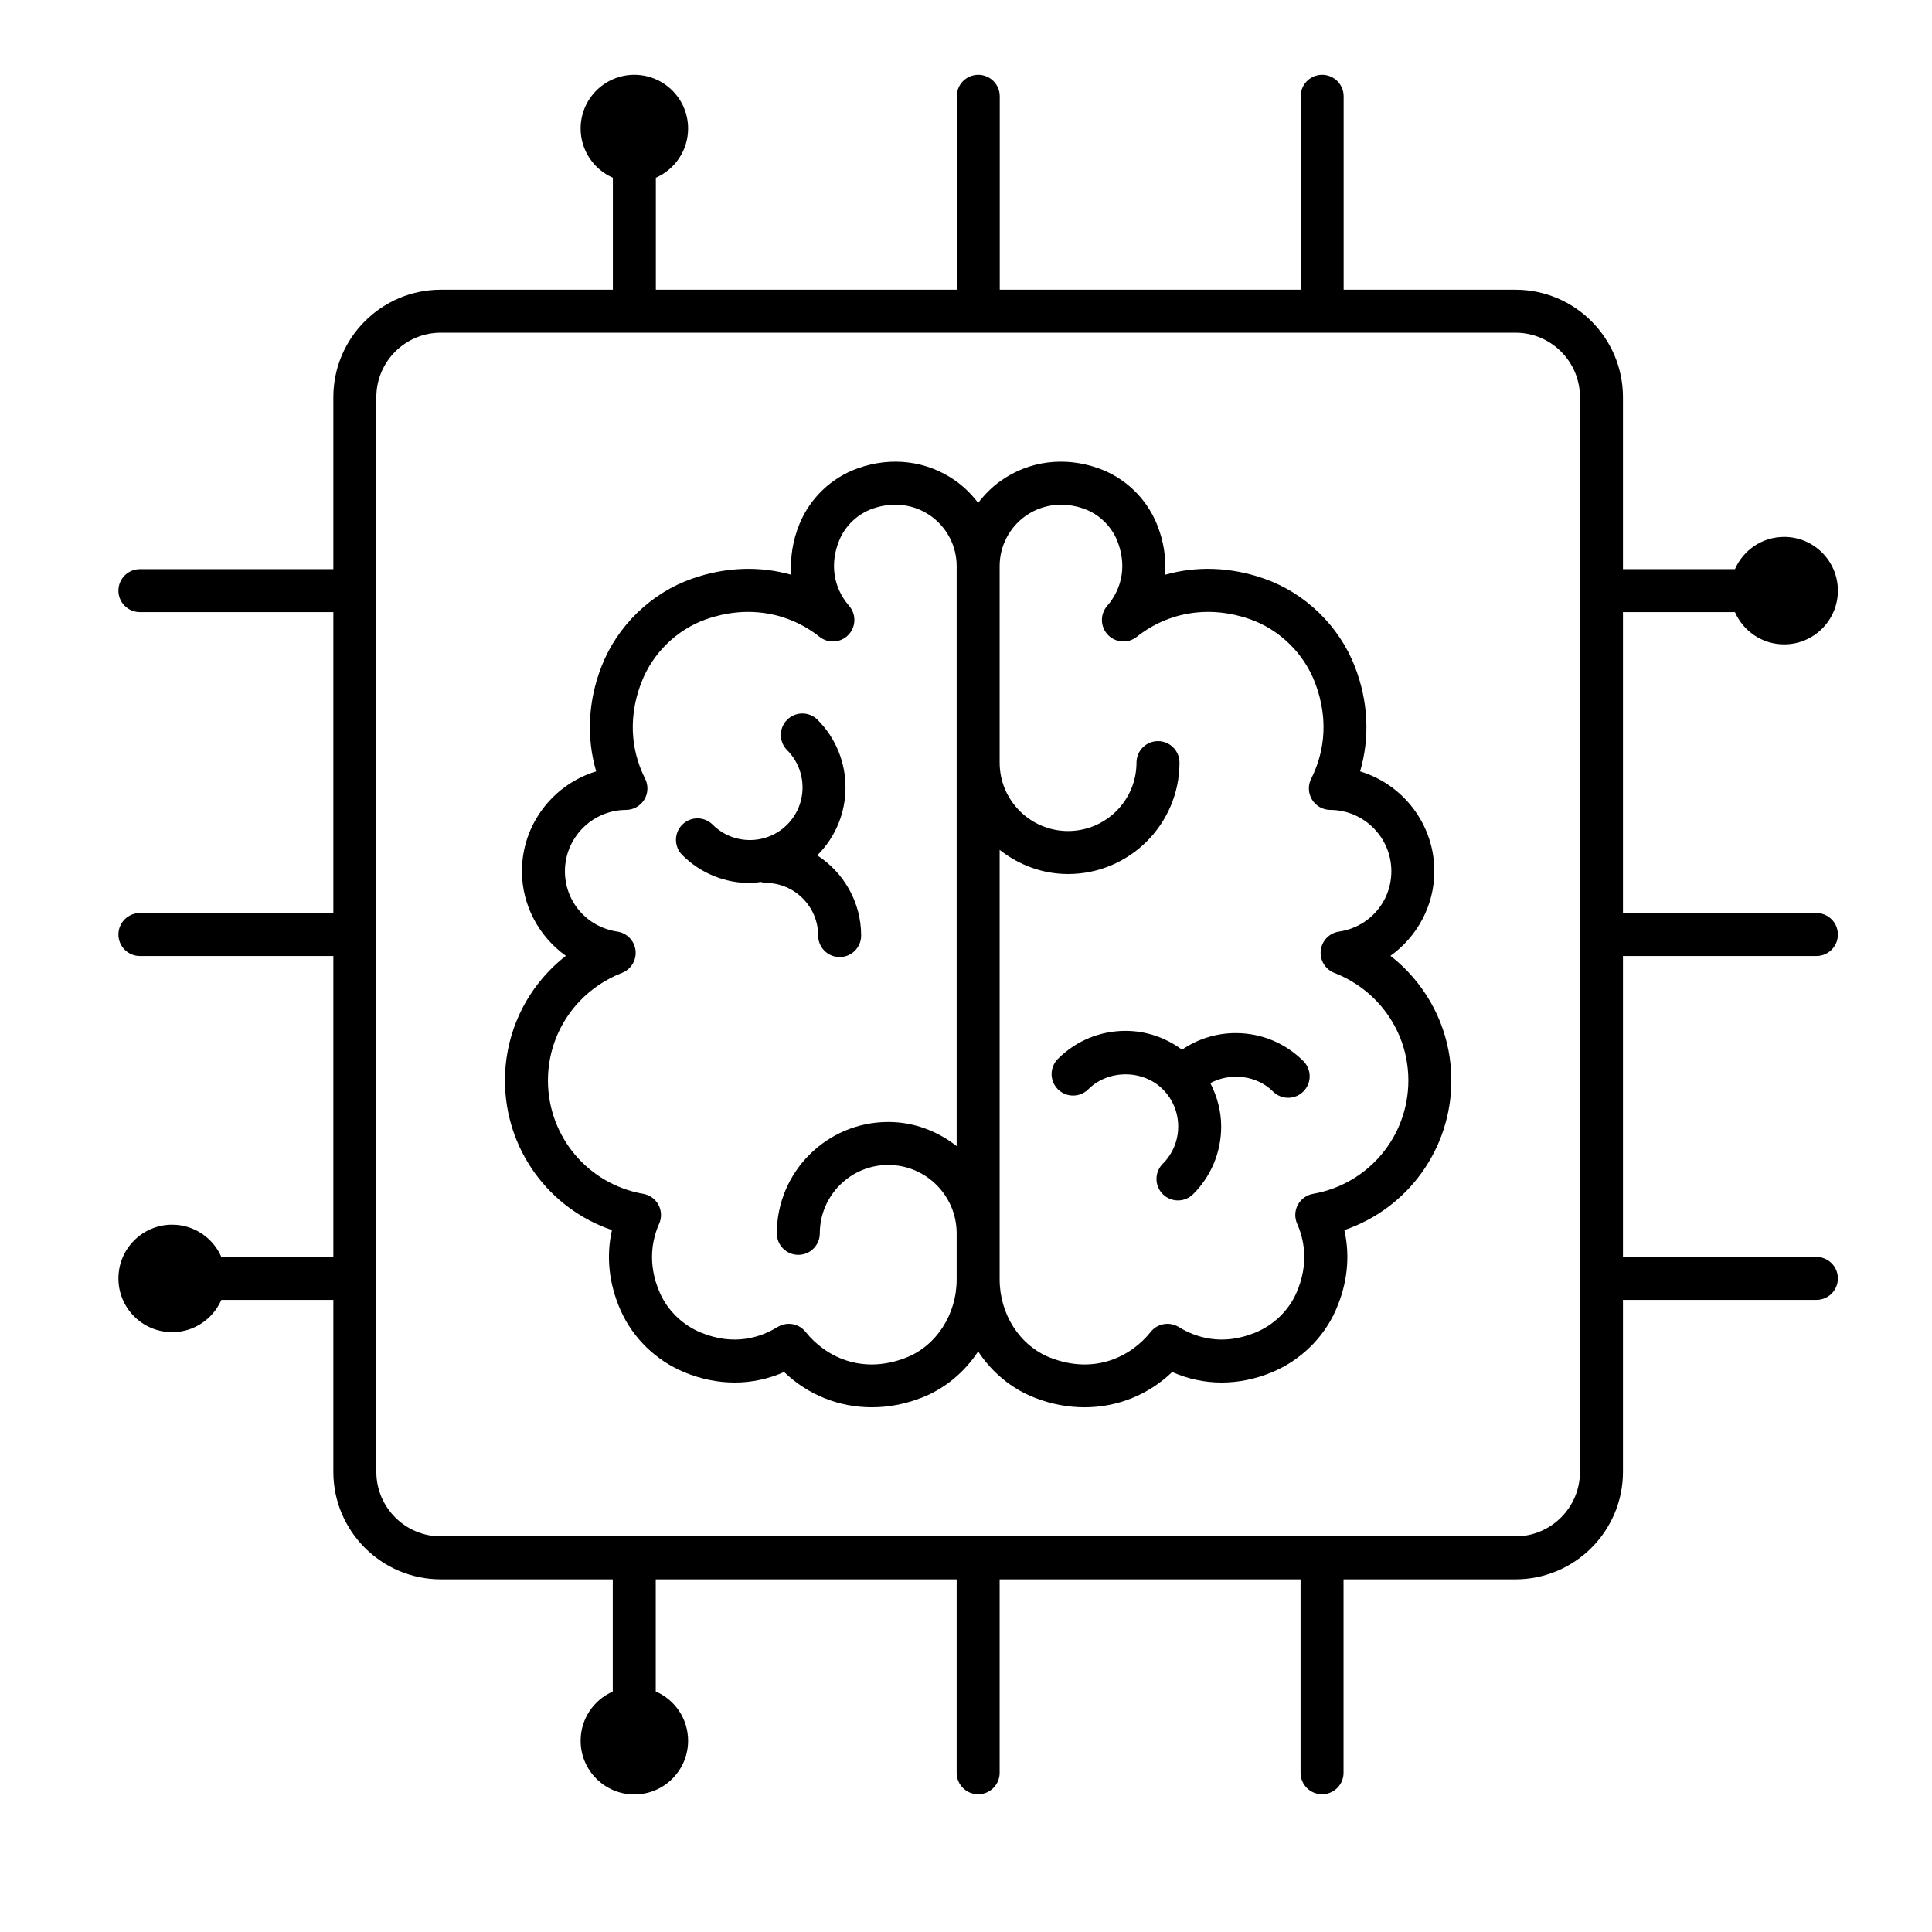
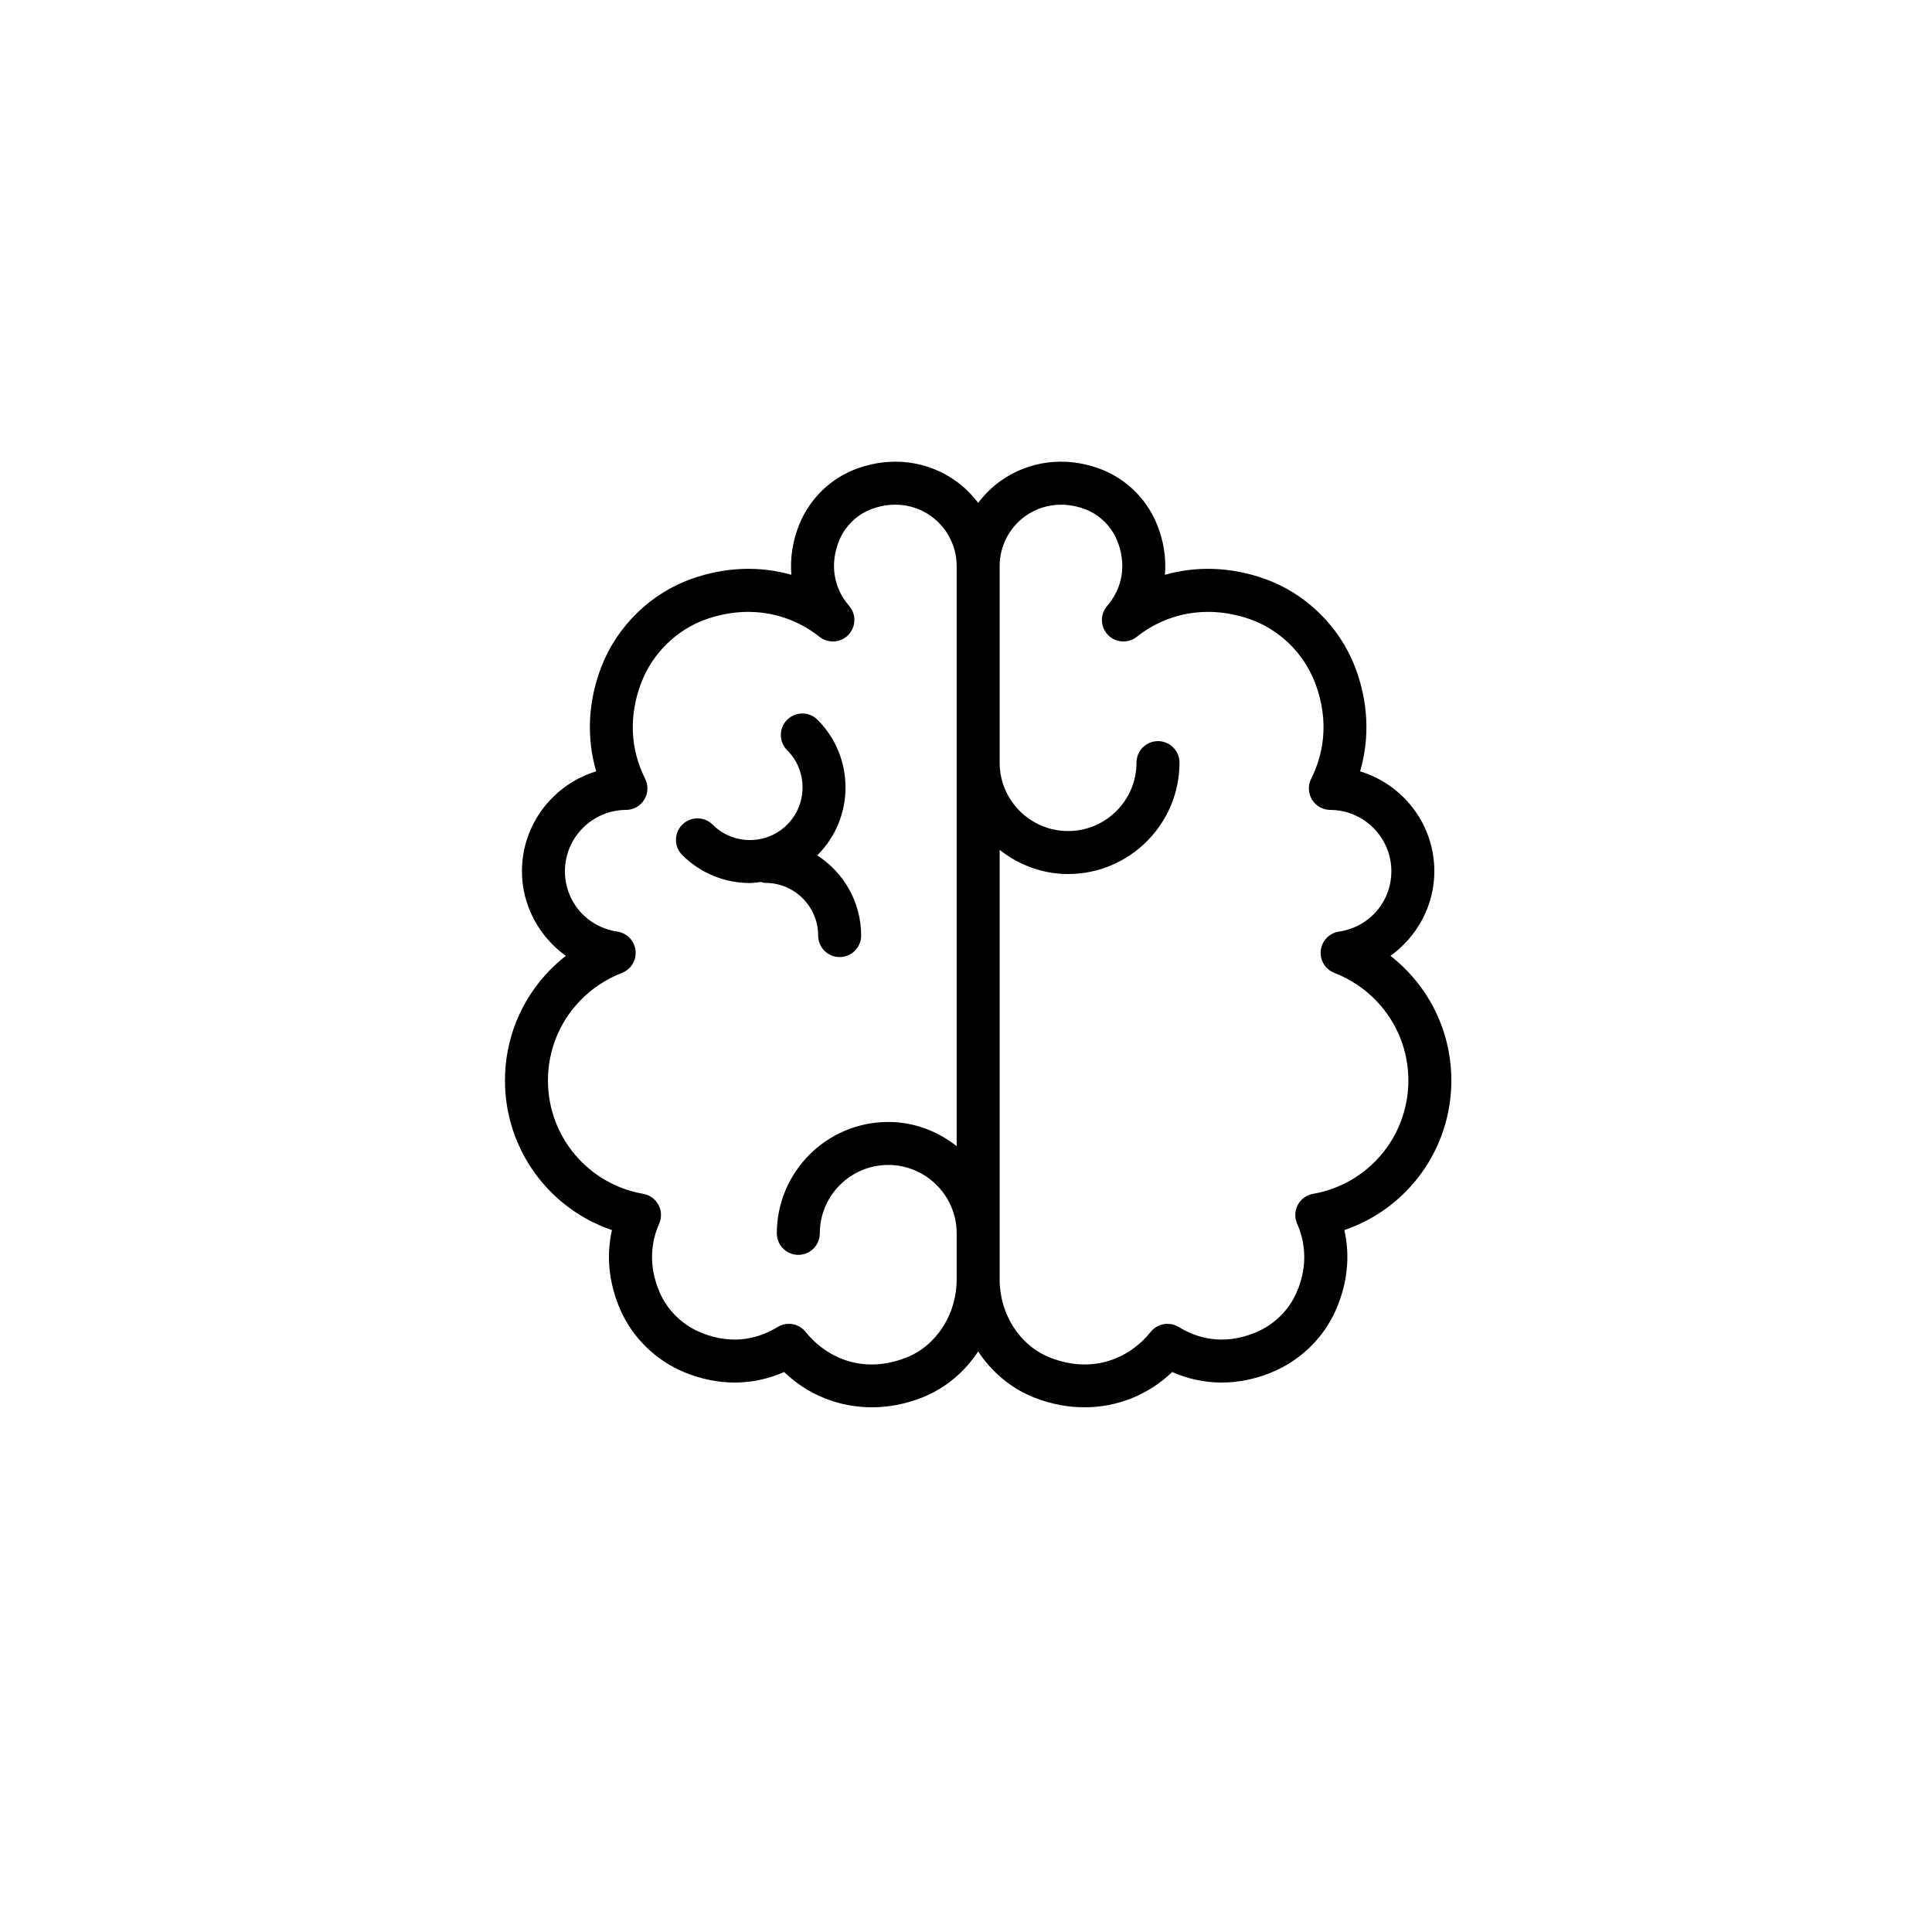
<svg xmlns="http://www.w3.org/2000/svg" width="500" zoomAndPan="magnify" viewBox="0 0 375 375" height="500" preserveAspectRatio="xMidYMid meet" version="1.0">
  <defs>
    <clipPath id="275a715a3b">
-       <path d="M 22.984 14.516 L 356.734 14.516 L 356.734 348.266 L 22.984 348.266 Z M 22.984 14.516 " clip-rule="nonzero" />
-     </clipPath>
+       </clipPath>
  </defs>
  <rect x="-37.5" width="450" fill="#ffffff" y="-37.5" height="450" fill-opacity="1" />
  <rect x="-37.5" width="450" fill="#ffffff" y="-37.5" height="450" fill-opacity="1" />
-   <path fill="#000000" d="M 239.855 200.52 C 236.078 200.52 232.48 201.656 229.426 203.742 C 226.258 201.406 222.477 200.086 218.469 200.086 C 213.508 200.086 208.844 202.02 205.34 205.527 C 203.707 207.156 203.707 209.797 205.34 211.426 C 206.969 213.055 209.613 213.055 211.238 211.426 C 215.102 207.566 221.832 207.562 225.695 211.426 C 227.625 213.355 228.688 215.922 228.688 218.652 C 228.688 221.383 227.625 223.953 225.695 225.883 C 224.066 227.512 224.066 230.152 225.695 231.781 C 226.508 232.598 227.578 233.004 228.645 233.004 C 229.711 233.004 230.777 232.598 231.594 231.781 C 235.102 228.273 237.031 223.613 237.031 218.652 C 237.031 215.66 236.25 212.812 234.922 210.223 C 238.793 208.156 243.902 208.676 247.086 211.855 C 247.902 212.672 248.969 213.078 250.035 213.078 C 251.102 213.078 252.172 212.672 252.984 211.855 C 254.613 210.23 254.613 207.586 252.984 205.957 C 249.48 202.449 244.816 200.52 239.855 200.52 Z M 239.855 200.52 " fill-opacity="1" fill-rule="nonzero" />
  <path fill="#000000" d="M 273.184 188.5 C 272.16 187.43 271.055 186.438 269.887 185.527 C 275.062 181.82 278.406 175.766 278.406 169.105 C 278.406 159.988 272.32 152.238 263.996 149.723 C 265.918 143.156 265.586 136.09 262.965 129.348 C 259.902 121.469 253.336 115.105 245.398 112.32 C 238.891 110.035 232.242 109.82 226.109 111.57 C 226.387 108.312 225.871 104.941 224.523 101.672 C 222.453 96.637 218.32 92.707 213.188 90.887 C 206.641 88.559 199.746 89.445 194.27 93.309 C 192.559 94.516 191.098 95.988 189.859 97.613 C 188.621 95.988 187.16 94.516 185.449 93.309 C 179.977 89.445 173.078 88.559 166.527 90.887 C 161.398 92.707 157.266 96.637 155.191 101.672 C 153.848 104.941 153.332 108.312 153.609 111.57 C 147.48 109.82 140.828 110.035 134.32 112.32 C 126.383 115.105 119.816 121.469 116.754 129.348 C 114.133 136.09 113.801 143.156 115.719 149.723 C 107.398 152.238 101.309 159.988 101.309 169.105 C 101.309 175.766 104.656 181.82 109.832 185.527 C 108.664 186.438 107.559 187.43 106.535 188.5 C 101.039 194.238 98.012 201.77 98.012 209.711 C 98.012 223.031 106.504 234.586 118.781 238.758 C 117.625 243.867 118.184 249.168 120.453 254.32 C 122.824 259.703 127.344 264.09 132.848 266.359 C 139.352 269.043 146.102 269.004 152.199 266.309 C 156.859 270.781 162.891 273.156 169.219 273.156 C 172.41 273.156 175.68 272.551 178.883 271.301 C 183.418 269.539 187.203 266.344 189.859 262.316 C 192.512 266.344 196.301 269.539 200.836 271.301 C 204.035 272.551 207.305 273.156 210.5 273.156 C 216.824 273.156 222.859 270.781 227.52 266.309 C 233.621 269.004 240.375 269.043 246.867 266.359 C 252.375 264.09 256.895 259.703 259.266 254.32 C 261.535 249.168 262.094 243.867 260.938 238.758 C 273.211 234.586 281.707 223.031 281.707 209.711 C 281.707 201.77 278.68 194.238 273.184 188.5 Z M 175.855 263.527 C 167.117 266.93 160.066 263.18 156.379 258.531 C 155.559 257.5 154.344 256.953 153.109 256.953 C 152.355 256.953 151.602 257.156 150.922 257.574 C 147.723 259.547 142.551 261.336 136.027 258.645 C 132.492 257.191 129.598 254.383 128.086 250.953 C 125.574 245.25 126.621 240.504 127.941 237.523 C 128.465 236.348 128.414 235 127.809 233.867 C 127.207 232.734 126.113 231.941 124.848 231.723 C 114.133 229.848 106.355 220.59 106.355 209.711 C 106.355 203.93 108.559 198.449 112.559 194.273 C 114.836 191.895 117.656 190.02 120.711 188.844 C 122.48 188.164 123.566 186.375 123.359 184.492 C 123.148 182.605 121.695 181.102 119.824 180.824 C 113.93 179.949 109.652 175.023 109.652 169.105 C 109.652 162.57 114.973 157.23 121.512 157.203 C 122.957 157.195 124.293 156.445 125.051 155.215 C 125.805 153.984 125.867 152.449 125.223 151.156 C 123.164 147.066 121.379 140.488 124.531 132.371 C 126.719 126.734 131.414 122.18 137.082 120.191 C 144.867 117.457 152.883 118.707 159.07 123.605 C 160.762 124.945 163.191 124.777 164.676 123.223 C 166.164 121.668 166.227 119.234 164.816 117.605 C 161.734 114.039 161.039 109.391 162.91 104.852 C 164.062 102.043 166.461 99.762 169.32 98.75 C 173.281 97.336 177.398 97.84 180.637 100.125 C 183.797 102.359 185.688 105.996 185.688 109.863 L 185.688 222.461 C 182.008 219.57 177.434 217.773 172.406 217.773 C 160.48 217.773 150.781 227.473 150.781 239.395 C 150.781 241.699 152.648 243.566 154.953 243.566 C 157.258 243.566 159.125 241.699 159.125 239.395 C 159.125 232.074 165.082 226.117 172.406 226.117 C 179.73 226.117 185.688 232.074 185.688 239.395 L 185.688 248.34 C 185.688 255.133 181.734 261.238 175.855 263.527 Z M 254.871 231.723 C 253.605 231.941 252.512 232.734 251.906 233.867 C 251.301 235 251.254 236.348 251.773 237.523 C 253.094 240.504 254.141 245.25 251.629 250.953 C 250.117 254.383 247.223 257.191 243.688 258.645 C 237.172 261.336 231.996 259.547 228.797 257.574 C 227 256.469 224.652 256.875 223.34 258.531 C 219.652 263.176 212.605 266.934 203.863 263.527 C 197.984 261.238 194.031 255.133 194.031 248.34 L 194.031 164.961 C 197.707 167.852 202.281 169.648 207.312 169.648 C 219.238 169.648 228.938 159.949 228.938 148.023 C 228.938 145.719 227.07 143.852 224.766 143.852 C 222.461 143.852 220.594 145.719 220.594 148.023 C 220.594 155.348 214.637 161.305 207.312 161.305 C 199.988 161.305 194.031 155.348 194.031 148.023 L 194.031 109.863 C 194.031 105.996 195.918 102.359 199.082 100.125 C 201.109 98.695 203.484 97.965 205.949 97.965 C 207.418 97.965 208.918 98.223 210.398 98.75 C 213.258 99.762 215.652 102.043 216.809 104.852 C 218.68 109.391 217.98 114.039 214.898 117.605 C 213.492 119.234 213.555 121.668 215.043 123.223 C 216.531 124.777 218.961 124.941 220.648 123.605 C 226.832 118.703 234.844 117.457 242.633 120.191 C 248.305 122.18 252.996 126.734 255.188 132.371 C 258.34 140.488 256.551 147.066 254.496 151.156 C 253.848 152.449 253.914 153.984 254.668 155.215 C 255.422 156.445 256.762 157.195 258.207 157.203 C 264.746 157.23 270.062 162.57 270.062 169.105 C 270.062 175.023 265.789 179.949 259.895 180.824 C 258.02 181.102 256.566 182.605 256.359 184.492 C 256.152 186.375 257.238 188.164 259.008 188.844 C 262.062 190.02 264.883 191.895 267.16 194.273 C 271.16 198.449 273.363 203.93 273.363 209.711 C 273.363 220.59 265.586 229.848 254.871 231.723 Z M 254.871 231.723 " fill-opacity="1" fill-rule="nonzero" />
  <path fill="#000000" d="M 158.805 181.594 C 158.805 183.898 160.672 185.766 162.977 185.766 C 165.281 185.766 167.148 183.898 167.148 181.594 C 167.148 175.059 163.738 169.332 158.621 166.02 C 158.641 166 158.664 165.988 158.688 165.965 C 165.922 158.727 165.922 146.949 158.688 139.711 C 157.055 138.078 154.418 138.078 152.785 139.711 C 151.156 141.336 151.156 143.98 152.785 145.609 C 156.77 149.594 156.77 156.082 152.785 160.066 C 148.801 164.051 142.312 164.051 138.328 160.066 C 136.699 158.438 134.055 158.438 132.43 160.066 C 130.797 161.695 130.797 164.34 132.43 165.965 C 136.047 169.586 140.801 171.395 145.559 171.395 C 146.273 171.395 146.98 171.273 147.691 171.191 C 147.984 171.258 148.266 171.371 148.582 171.371 C 154.215 171.371 158.805 175.957 158.805 181.594 Z M 158.805 181.594 " fill-opacity="1" fill-rule="nonzero" />
  <g clip-path="url(#275a715a3b)">
    <path fill="#000000" d="M 352.562 185.562 C 354.867 185.562 356.734 183.695 356.734 181.391 C 356.734 179.086 354.867 177.219 352.562 177.219 L 315.016 177.219 L 315.016 118.812 L 336.754 118.812 C 338.367 122.492 342.031 125.07 346.305 125.07 C 352.062 125.07 356.734 120.402 356.734 114.641 C 356.734 108.883 352.062 104.211 346.305 104.211 C 342.031 104.211 338.367 106.789 336.754 110.469 L 315.016 110.469 L 315.016 77.094 C 315.016 65.594 305.656 56.234 294.156 56.234 L 260.801 56.234 L 260.801 18.688 C 260.801 16.383 258.93 14.516 256.629 14.516 C 254.324 14.516 252.457 16.383 252.457 18.688 L 252.457 56.234 L 194.051 56.234 L 194.051 18.688 C 194.051 16.383 192.18 14.516 189.879 14.516 C 187.574 14.516 185.707 16.383 185.707 18.688 L 185.707 56.234 L 127.301 56.234 L 127.301 34.496 C 130.98 32.883 133.559 29.219 133.559 24.945 C 133.559 19.188 128.887 14.516 123.129 14.516 C 117.367 14.516 112.699 19.188 112.699 24.945 C 112.699 29.219 115.273 32.883 118.957 34.496 L 118.957 56.234 L 85.562 56.234 C 74.062 56.234 64.703 65.594 64.703 77.094 L 64.703 110.469 L 27.156 110.469 C 24.852 110.469 22.984 112.336 22.984 114.641 C 22.984 116.945 24.852 118.812 27.156 118.812 L 64.703 118.812 L 64.703 177.219 L 27.156 177.219 C 24.852 177.219 22.984 179.086 22.984 181.391 C 22.984 183.695 24.852 185.562 27.156 185.562 L 64.703 185.562 L 64.703 243.969 L 42.961 243.969 C 41.352 240.289 37.688 237.711 33.414 237.711 C 27.652 237.711 22.984 242.383 22.984 248.141 C 22.984 253.902 27.652 258.57 33.414 258.57 C 37.688 258.57 41.352 255.992 42.961 252.312 L 64.703 252.312 L 64.703 285.688 C 64.703 297.188 74.062 306.547 85.562 306.547 L 118.938 306.547 L 118.938 328.332 C 115.266 329.945 112.699 333.605 112.699 337.871 C 112.699 343.633 117.367 348.301 123.129 348.301 C 128.887 348.301 133.559 343.633 133.559 337.871 C 133.559 333.59 130.973 329.918 127.281 328.312 L 127.281 306.547 L 185.688 306.547 L 185.688 344.094 C 185.688 346.398 187.555 348.266 189.859 348.266 C 192.164 348.266 194.031 346.398 194.031 344.094 L 194.031 306.547 L 252.438 306.547 L 252.438 344.094 C 252.438 346.398 254.305 348.266 256.609 348.266 C 258.914 348.266 260.781 346.398 260.781 344.094 L 260.781 306.547 L 294.156 306.547 C 305.656 306.547 315.016 297.188 315.016 285.688 L 315.016 252.312 L 352.562 252.312 C 354.867 252.312 356.734 250.445 356.734 248.141 C 356.734 245.836 354.867 243.969 352.562 243.969 L 315.016 243.969 L 315.016 185.562 Z M 306.672 285.688 C 306.672 292.59 301.059 298.203 294.156 298.203 L 85.562 298.203 C 78.66 298.203 73.047 292.59 73.047 285.688 L 73.047 77.094 C 73.047 70.191 78.66 64.578 85.562 64.578 L 294.156 64.578 C 301.059 64.578 306.672 70.191 306.672 77.094 Z M 306.672 285.688 " fill-opacity="1" fill-rule="nonzero" />
  </g>
</svg>